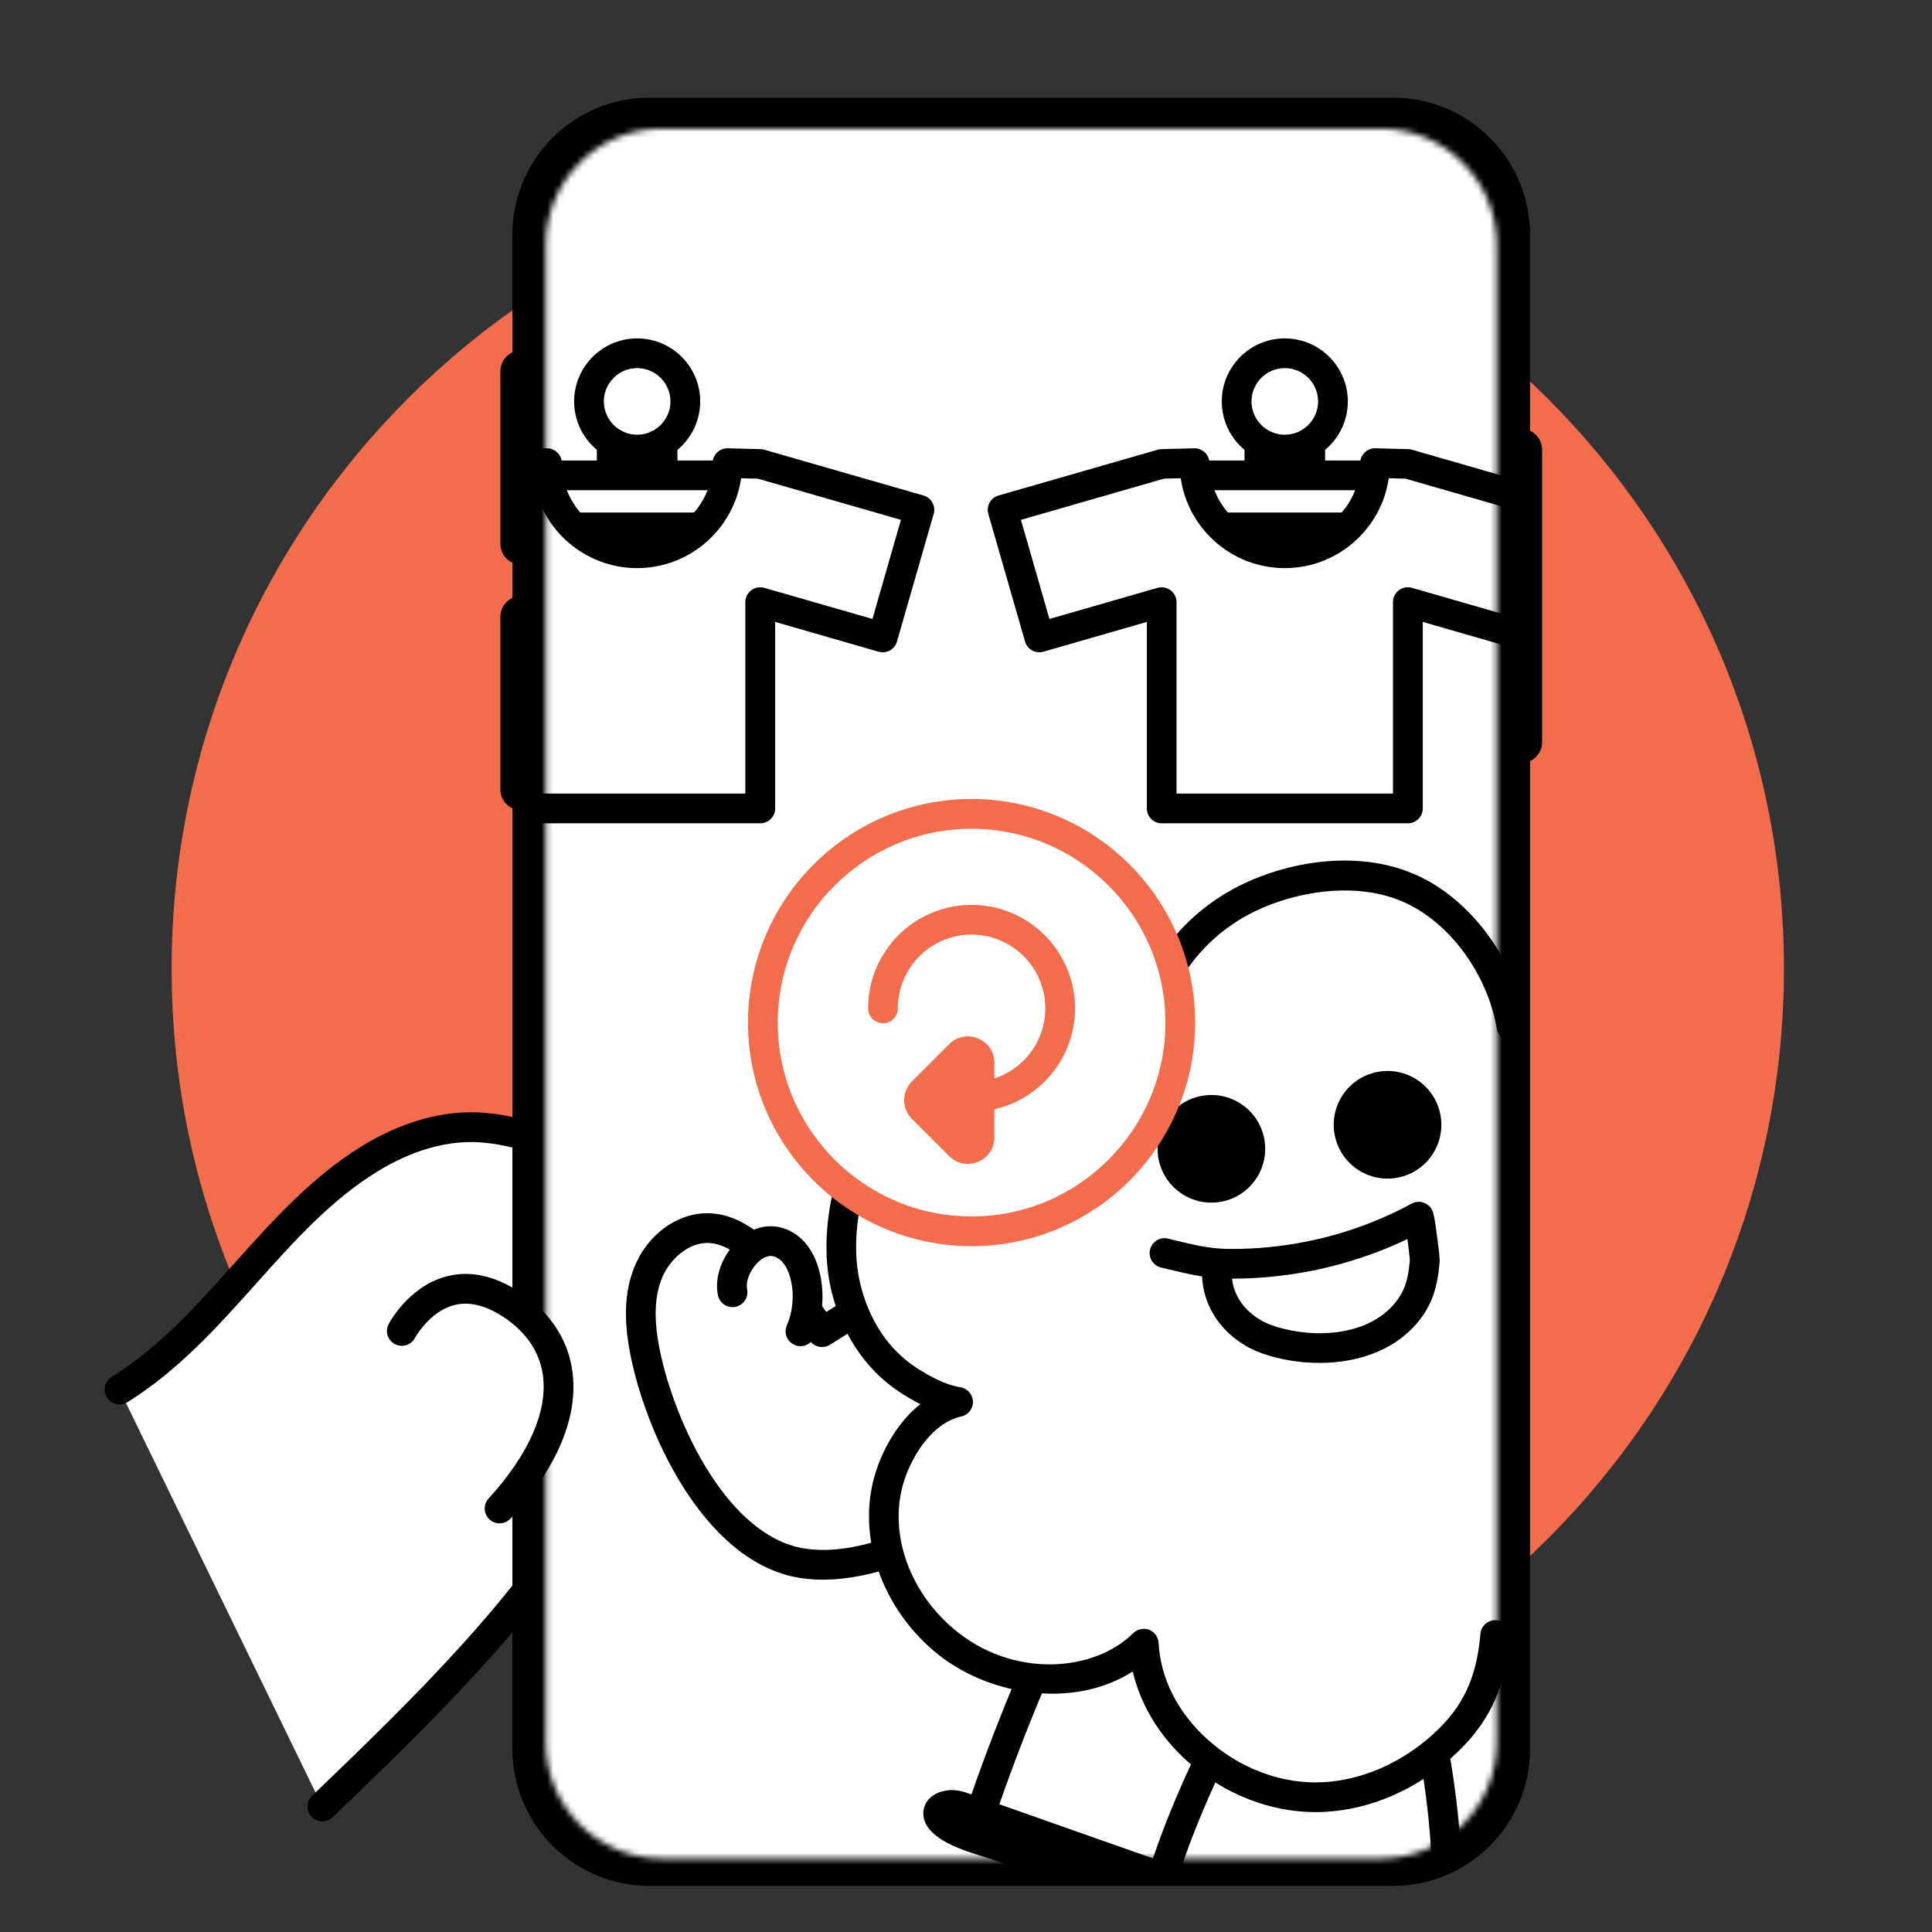
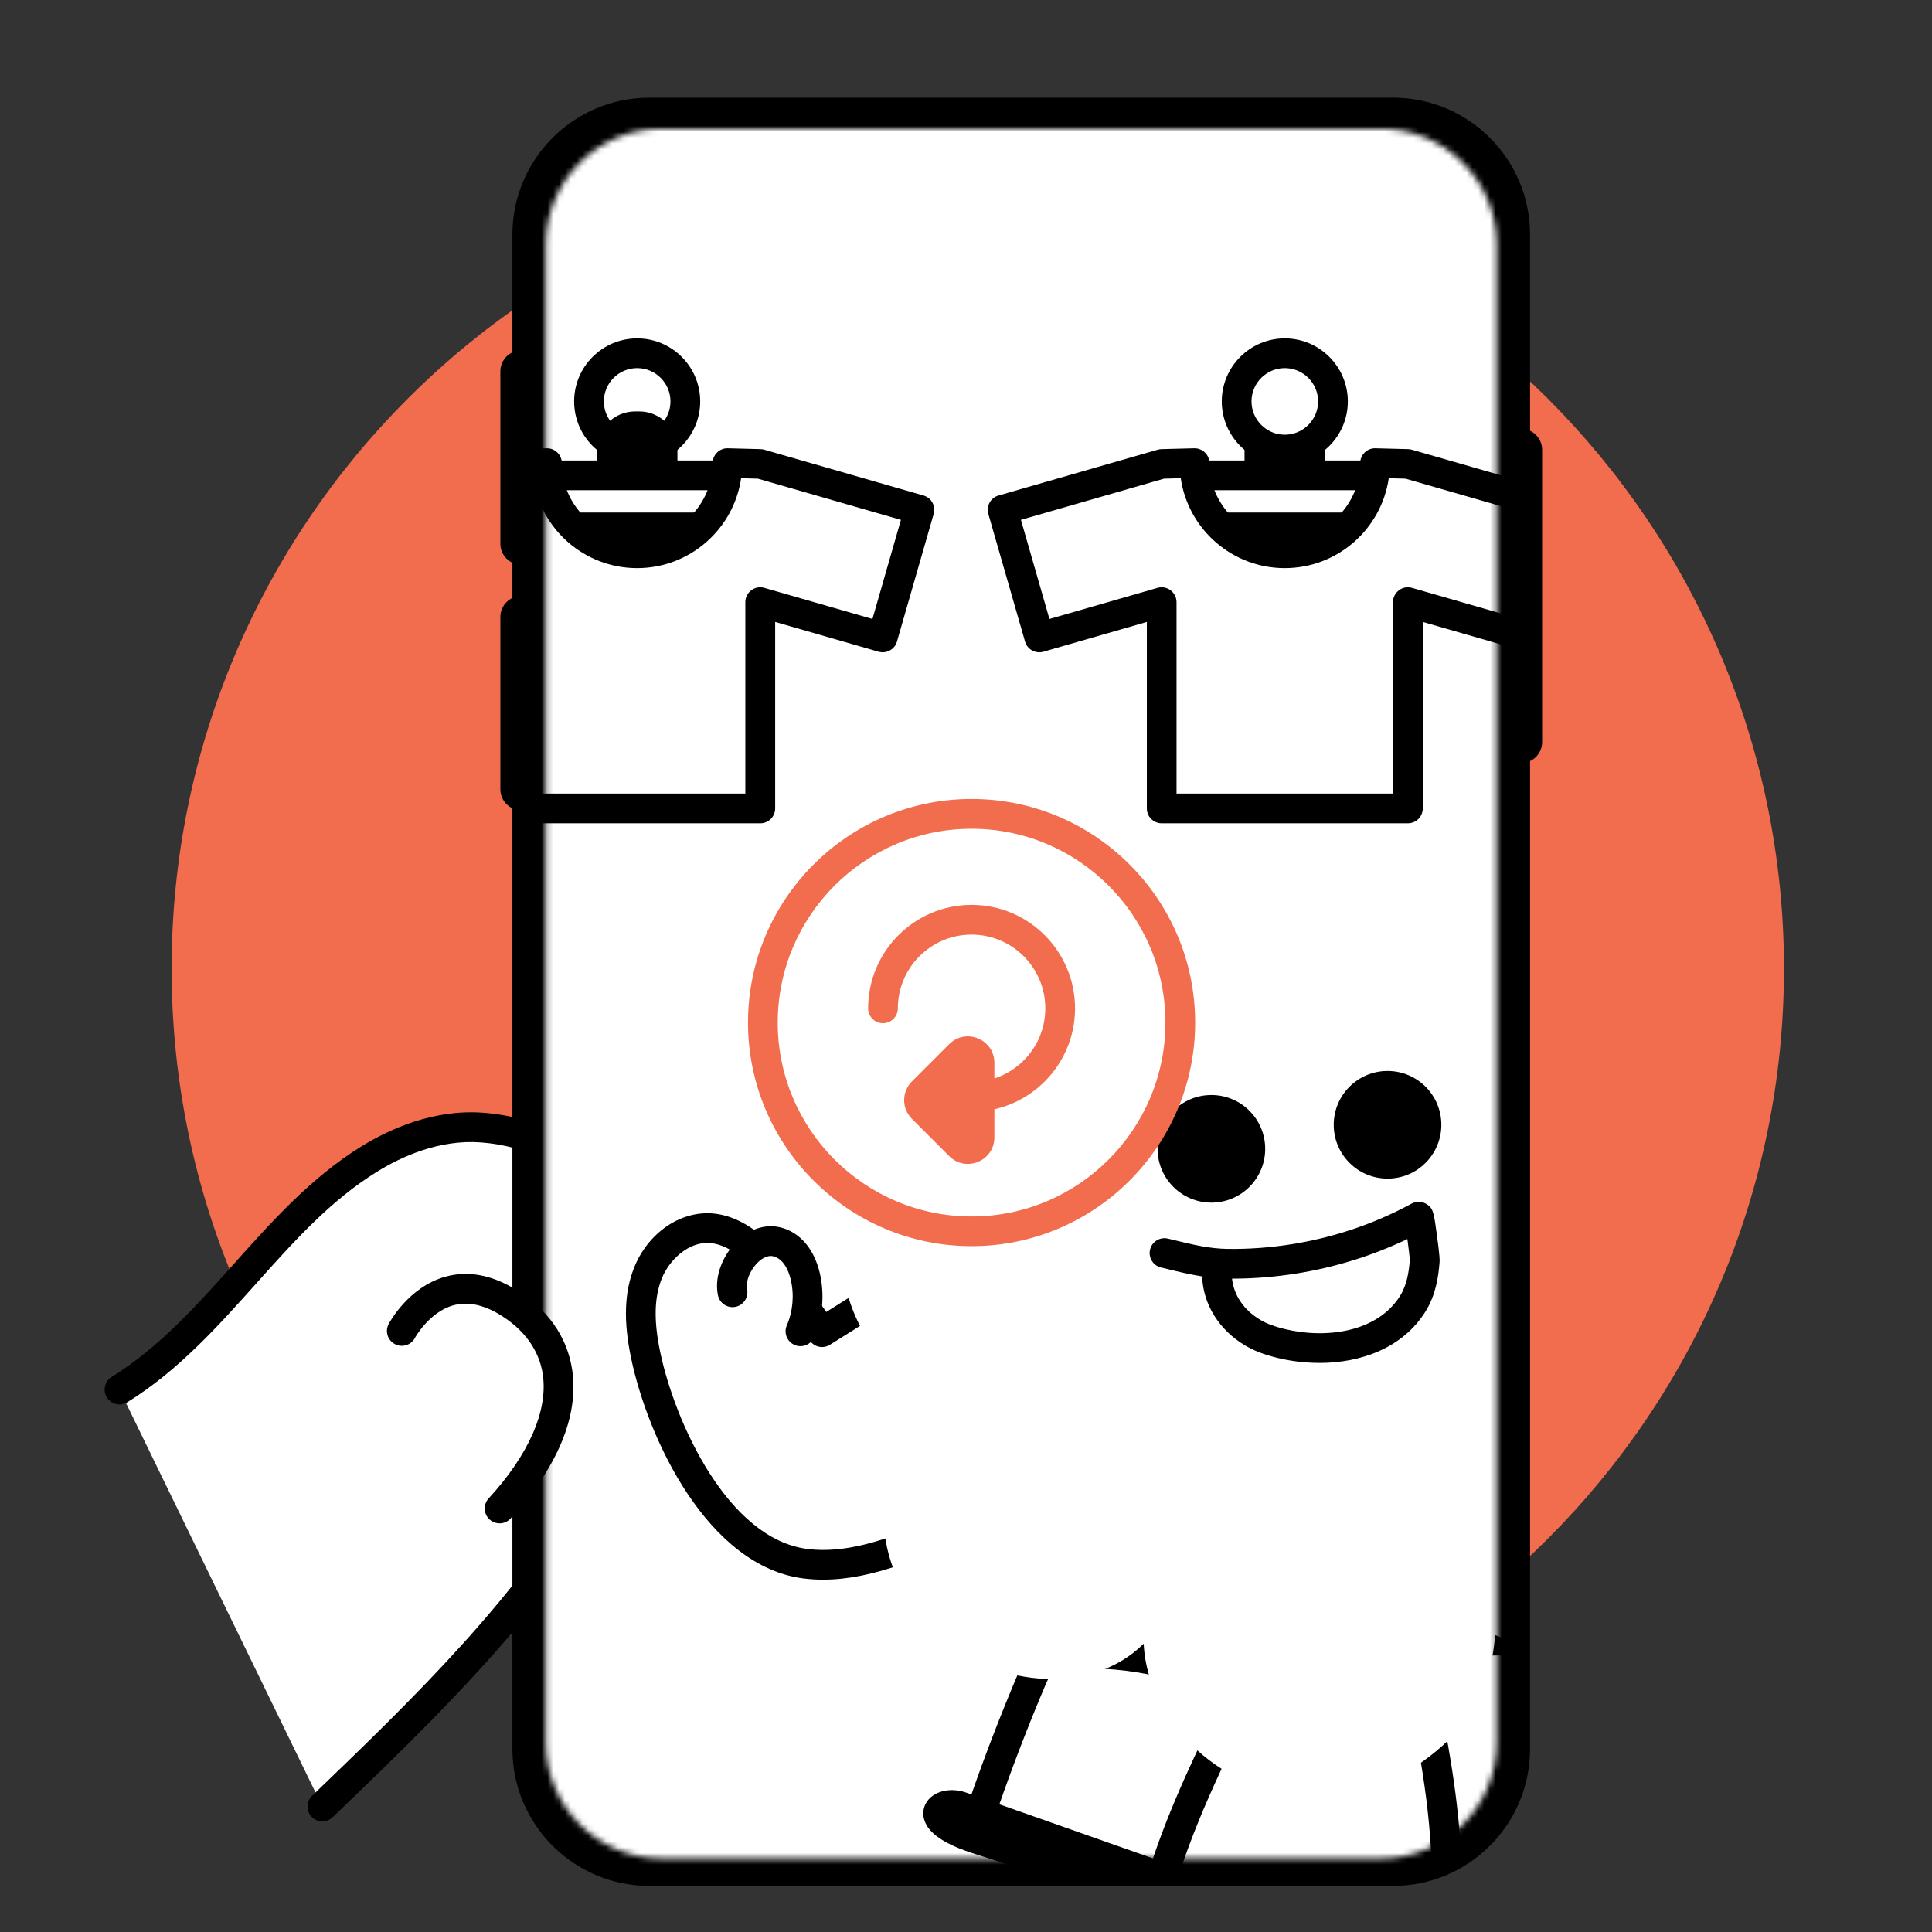
<svg xmlns="http://www.w3.org/2000/svg" width="330" height="330" viewBox="0 0 330 330" fill="none">
  <rect x="0" y="0" width="330" height="330" fill="#333333" stroke="none" />
  <path d="M167.012 303.161C243.062 303.161 304.712 241.511 304.712 165.461C304.712 89.412 243.062 27.762 167.012 27.762C90.963 27.762 29.312 89.412 29.312 165.461C29.312 241.511 90.963 303.161 167.012 303.161Z" fill="#F26C4E" />
  <path d="M89.629 59.84H89.062C87.075 59.84 85.465 61.451 85.465 63.438V92.867C85.465 94.853 87.075 96.464 89.062 96.464H89.629C91.616 96.464 93.226 94.853 93.226 92.867V63.438C93.226 61.451 91.616 59.84 89.629 59.84Z" fill="black" />
  <path d="M89.629 101.787H89.062C87.075 101.787 85.465 103.398 85.465 105.384V134.813C85.465 136.8 87.075 138.411 89.062 138.411H89.629C91.616 138.411 93.226 136.8 93.226 134.813V105.384C93.226 103.398 91.616 101.787 89.629 101.787Z" fill="black" />
  <path d="M259.809 73.239H259.242C257.255 73.239 255.645 74.849 255.645 76.836V126.748C255.645 128.734 257.255 130.345 259.242 130.345H259.809C261.795 130.345 263.406 128.734 263.406 126.748V76.836C263.406 74.849 261.795 73.239 259.809 73.239Z" fill="black" />
  <path d="M20.406 237.354C37.156 226.952 46.517 208.196 63.056 197.98C68.837 194.408 75.591 192.08 82.371 192.605C99.806 193.942 112.993 208.526 112.121 225.877C111.647 235.382 107.779 244.413 103.056 252.682C90.835 274.079 72.823 291.489 55.066 308.578" fill="white" />
  <path d="M55.063 311.109C54.394 311.109 53.734 310.846 53.235 310.33C52.261 309.323 52.295 307.715 53.303 306.741C70.713 289.991 88.707 272.674 100.853 251.421C106.422 241.671 109.198 233.52 109.588 225.75C110.392 209.821 98.348 196.372 82.181 195.136C75.063 194.586 68.58 197.557 64.399 200.138C56.46 205.047 50.281 211.946 43.747 219.25C37.213 226.554 30.45 234.113 21.749 239.513C20.556 240.249 18.99 239.885 18.253 238.692C17.517 237.498 17.881 235.932 19.075 235.196C27.157 230.177 33.666 222.906 39.963 215.864C46.455 208.611 53.159 201.112 61.733 195.813C66.557 192.834 74.099 189.423 82.571 190.066C101.505 191.514 115.606 207.299 114.666 225.996C114.234 234.587 111.247 243.465 105.271 253.927C92.77 275.814 74.505 293.385 56.832 310.389C56.341 310.863 55.706 311.1 55.072 311.1L55.063 311.109Z" fill="black" />
  <path d="M237.934 16.682H110.933C98.003 16.682 87.522 27.164 87.522 40.093V298.717C87.522 311.647 98.003 322.128 110.933 322.128H237.934C250.864 322.128 261.345 311.647 261.345 298.717V40.093C261.345 27.164 250.864 16.682 237.934 16.682Z" fill="black" />
  <mask id="mask0_6752_21008" style="mask-type:luminance" maskUnits="userSpaceOnUse" x="93" y="21" width="163" height="297">
    <path d="M235.841 21.972H113.038C102.1 21.972 93.232 30.839 93.232 41.777V297.642C93.232 308.58 102.1 317.447 113.038 317.447H235.841C246.779 317.447 255.647 308.58 255.647 297.642V41.777C255.647 30.839 246.779 21.972 235.841 21.972Z" fill="white" />
  </mask>
  <g mask="url(#mask0_6752_21008)">
    <path d="M250.761 5.679H81.144C70.748 5.679 62.32 14.106 62.32 24.503V316.753C62.32 327.15 70.748 335.577 81.144 335.577H250.761C261.157 335.577 269.585 327.15 269.585 316.753V24.503C269.585 14.106 261.157 5.679 250.761 5.679Z" fill="white" />
    <path d="M109.186 72.806H108.483C106.277 72.806 104.488 74.594 104.488 76.801V81.642C104.488 83.848 106.277 85.637 108.483 85.637H109.186C111.392 85.637 113.181 83.848 113.181 81.642V76.801C113.181 74.594 111.392 72.806 109.186 72.806Z" fill="white" />
    <path d="M109.177 88.177H108.483C104.878 88.177 101.949 85.249 101.949 81.643V76.81C101.949 73.204 104.878 70.276 108.483 70.276H109.177C112.783 70.276 115.712 73.204 115.712 76.81V81.643C115.712 85.249 112.783 88.177 109.177 88.177ZM108.483 75.346C107.696 75.346 107.028 76.014 107.028 76.802V81.635C107.028 82.422 107.696 83.09 108.483 83.09H109.177C109.965 83.09 110.633 82.422 110.633 81.635V76.802C110.633 76.014 109.965 75.346 109.177 75.346H108.483Z" fill="black" />
-     <path d="M108.832 76.793C113.376 76.793 117.059 73.109 117.059 68.566C117.059 64.022 113.376 60.339 108.832 60.339C104.289 60.339 100.605 64.022 100.605 68.566C100.605 73.109 104.289 76.793 108.832 76.793Z" fill="white" />
    <path d="M108.832 79.332C102.899 79.332 98.066 74.499 98.066 68.566C98.066 62.633 102.899 57.8 108.832 57.8C114.766 57.8 119.599 62.633 119.599 68.566C119.599 74.499 114.766 79.332 108.832 79.332ZM108.832 62.878C105.692 62.878 103.145 65.434 103.145 68.566C103.145 71.698 105.701 74.254 108.832 74.254C111.964 74.254 114.52 71.698 114.52 68.566C114.52 65.434 111.964 62.878 108.832 62.878Z" fill="black" />
    <path d="M125.459 81.194H93.567C91.309 81.194 89.478 83.024 89.478 85.282V86.001C89.478 88.259 91.309 90.089 93.567 90.089H125.459C127.717 90.089 129.547 88.259 129.547 86.001V85.282C129.547 83.024 127.717 81.194 125.459 81.194Z" fill="white" />
    <path d="M125.448 92.62H93.565C89.908 92.62 86.938 89.649 86.938 85.993V85.282C86.938 81.625 89.908 78.654 93.565 78.654H125.448C129.105 78.654 132.076 81.625 132.076 85.282V85.993C132.076 89.649 129.105 92.62 125.448 92.62ZM93.565 83.733C92.718 83.733 92.016 84.444 92.016 85.282V85.993C92.016 86.83 92.727 87.541 93.565 87.541H125.448C126.295 87.541 126.997 86.83 126.997 85.993V85.282C126.997 84.435 126.286 83.733 125.448 83.733H93.565Z" fill="black" />
    <path d="M124.242 79.095C124.242 87.61 117.344 94.508 108.829 94.508C100.314 94.508 93.416 87.61 93.416 79.095L87.813 79.239L60.627 87.06L66.899 108.863L87.805 102.845V138.08H129.836V102.845L150.742 108.863L157.014 87.06L129.828 79.239L124.225 79.095H124.242Z" fill="white" />
    <path d="M129.848 140.627H87.816C86.411 140.627 85.277 139.493 85.277 138.088V106.23L67.613 111.317C66.259 111.706 64.854 110.928 64.473 109.582L58.201 87.779C58.015 87.135 58.091 86.433 58.421 85.849C58.743 85.256 59.293 84.825 59.936 84.639L87.122 76.818C87.334 76.759 87.546 76.725 87.757 76.716L93.36 76.572C94.046 76.547 94.706 76.818 95.197 77.292C95.688 77.766 95.967 78.426 95.967 79.112C95.967 86.213 101.748 91.985 108.841 91.985C115.934 91.985 121.714 86.204 121.714 79.112C121.714 78.426 121.994 77.774 122.485 77.292C122.976 76.818 123.61 76.547 124.321 76.572L129.924 76.716C130.136 76.716 130.356 76.759 130.559 76.818L157.745 84.639C158.389 84.825 158.939 85.256 159.26 85.849C159.59 86.441 159.667 87.135 159.48 87.779L153.209 109.582C152.819 110.928 151.414 111.706 150.069 111.317L132.404 106.23V138.088C132.404 139.493 131.27 140.627 129.865 140.627H129.848ZM90.356 135.549H127.309V102.853C127.309 102.057 127.681 101.304 128.325 100.822C128.959 100.339 129.789 100.187 130.551 100.407L149.019 105.722L153.886 88.794L129.45 81.761L126.59 81.685C125.328 90.36 117.838 97.038 108.824 97.038C99.81 97.038 92.319 90.36 91.058 81.685L88.197 81.761L63.762 88.794L68.629 105.722L87.097 100.407C87.867 100.187 88.688 100.339 89.323 100.822C89.958 101.304 90.339 102.049 90.339 102.853V135.549H90.356Z" fill="black" />
    <path d="M219.805 72.806H219.102C216.896 72.806 215.107 74.594 215.107 76.801V81.642C215.107 83.848 216.896 85.637 219.102 85.637H219.805C222.011 85.637 223.8 83.848 223.8 81.642V76.801C223.8 74.594 222.011 72.806 219.805 72.806Z" fill="white" />
    <path d="M219.802 88.177H219.108C215.503 88.177 212.574 85.249 212.574 81.643V76.81C212.574 73.204 215.503 70.276 219.108 70.276H219.802C223.408 70.276 226.337 73.204 226.337 76.81V81.643C226.337 85.249 223.408 88.177 219.802 88.177ZM219.108 75.346C218.321 75.346 217.653 76.014 217.653 76.802V81.635C217.653 82.422 218.321 83.09 219.108 83.09H219.802C220.59 83.09 221.258 82.422 221.258 81.635V76.802C221.258 76.014 220.59 75.346 219.802 75.346H219.108Z" fill="black" />
    <path d="M219.453 76.793C223.997 76.793 227.68 73.109 227.68 68.566C227.68 64.022 223.997 60.339 219.453 60.339C214.91 60.339 211.227 64.022 211.227 68.566C211.227 73.109 214.91 76.793 219.453 76.793Z" fill="white" />
    <path d="M219.454 79.332C213.52 79.332 208.688 74.499 208.688 68.566C208.688 62.633 213.52 57.8 219.454 57.8C225.387 57.8 230.22 62.633 230.22 68.566C230.22 74.499 225.387 79.332 219.454 79.332ZM219.454 62.878C216.313 62.878 213.766 65.434 213.766 68.566C213.766 71.698 216.322 74.254 219.454 74.254C222.585 74.254 225.141 71.698 225.141 68.566C225.141 65.434 222.585 62.878 219.454 62.878Z" fill="black" />
    <path d="M236.07 81.194H204.178C201.92 81.194 200.09 83.024 200.09 85.282V86.001C200.09 88.259 201.92 90.089 204.178 90.089H236.07C238.328 90.089 240.158 88.259 240.158 86.001V85.282C240.158 83.024 238.328 81.194 236.07 81.194Z" fill="white" />
    <path d="M236.069 92.62H204.186C200.529 92.62 197.559 89.649 197.559 85.993V85.282C197.559 81.625 200.529 78.654 204.186 78.654H236.069C239.726 78.654 242.697 81.625 242.697 85.282V85.993C242.697 89.649 239.726 92.62 236.069 92.62ZM204.186 83.733C203.339 83.733 202.637 84.444 202.637 85.282V85.993C202.637 86.83 203.348 87.541 204.186 87.541H236.069C236.916 87.541 237.618 86.83 237.618 85.993V85.282C237.618 84.435 236.907 83.733 236.069 83.733H204.186Z" fill="black" />
-     <path d="M234.869 79.095C234.869 87.61 227.971 94.508 219.456 94.508C210.941 94.508 204.043 87.61 204.043 79.095L198.44 79.239L171.254 87.06L177.526 108.863L198.432 102.845V138.08H240.463V102.845L261.369 108.863L267.641 87.06L240.455 79.239L234.852 79.095H234.869Z" fill="white" />
+     <path d="M234.869 79.095C234.869 87.61 227.971 94.508 219.456 94.508C210.941 94.508 204.043 87.61 204.043 79.095L171.254 87.06L177.526 108.863L198.432 102.845V138.08H240.463V102.845L261.369 108.863L267.641 87.06L240.455 79.239L234.852 79.095H234.869Z" fill="white" />
    <path d="M240.461 140.627H198.43C197.025 140.627 195.89 139.493 195.89 138.088V106.23L178.226 111.317C176.872 111.706 175.467 110.928 175.086 109.582L168.814 87.779C168.628 87.135 168.704 86.433 169.034 85.849C169.356 85.256 169.906 84.825 170.549 84.639L197.736 76.818C197.947 76.759 198.159 76.725 198.37 76.716L203.973 76.572C204.642 76.547 205.319 76.818 205.81 77.292C206.301 77.766 206.58 78.426 206.58 79.112C206.58 86.213 212.361 91.985 219.454 91.985C226.547 91.985 232.328 86.204 232.328 79.112C232.328 78.426 232.607 77.774 233.098 77.292C233.589 76.818 234.24 76.547 234.935 76.572L240.538 76.716C240.749 76.716 240.969 76.759 241.172 76.818L268.359 84.639C269.002 84.825 269.552 85.256 269.874 85.849C270.204 86.441 270.28 87.135 270.094 87.779L263.822 109.582C263.433 110.928 262.027 111.706 260.682 111.317L243.018 106.23V138.088C243.018 139.493 241.883 140.627 240.478 140.627H240.461ZM200.977 135.549H237.931V102.853C237.931 102.057 238.303 101.304 238.946 100.822C239.581 100.339 240.411 100.187 241.172 100.407L259.641 105.722L264.507 88.794L240.072 81.761L237.211 81.685C235.95 90.36 228.46 97.038 219.445 97.038C210.431 97.038 202.941 90.36 201.68 81.685L198.819 81.761L174.384 88.794L179.25 105.722L197.719 100.407C198.489 100.187 199.31 100.339 199.945 100.822C200.579 101.304 200.96 102.049 200.96 102.853V135.549H200.977Z" fill="black" />
    <path d="M153.663 219.241C149.245 222.009 144.835 224.776 140.417 227.544C137.277 222.94 134.112 218.31 130.1 214.45C127.688 212.131 124.768 210.032 121.433 209.795C116.727 209.465 112.41 213.096 110.675 217.481C108.94 221.865 109.321 226.808 110.277 231.421C112.969 244.337 122.592 265.175 137.556 267.096C142.923 267.782 148.365 266.529 153.46 264.718C166.664 260.029 178.209 251.7 189.559 243.482" fill="white" />
    <path d="M140.645 269.821C139.477 269.821 138.342 269.745 137.225 269.61C120.957 267.519 110.708 245.936 107.788 231.937C106.476 225.648 106.636 220.756 108.304 216.541C110.623 210.684 116.082 206.858 121.601 207.256C124.995 207.493 128.346 209.253 131.851 212.614C135.465 216.084 138.376 220.096 141.127 224.091L152.308 217.083C153.493 216.338 155.067 216.702 155.812 217.887C156.557 219.072 156.201 220.646 155.008 221.391L141.762 229.694C140.602 230.422 139.087 230.1 138.317 228.974C135.295 224.548 132.181 219.969 128.338 216.278C125.731 213.773 123.404 212.478 121.245 212.317C117.589 212.046 114.271 215.254 113.027 218.403C111.74 221.653 111.656 225.614 112.756 230.887C115.278 242.982 124.335 262.822 137.868 264.565C142.075 265.107 146.756 264.387 152.604 262.314C165.562 257.709 177.006 249.432 188.059 241.416C189.194 240.595 190.785 240.849 191.606 241.983C192.427 243.118 192.173 244.709 191.039 245.53C179.689 253.748 167.949 262.254 154.305 267.096C149.151 268.924 144.724 269.813 140.645 269.813V269.821Z" fill="black" />
    <path d="M279.58 310.871C279.876 314.35 279.326 315.289 276 316.009C272.724 316.72 269.381 317.16 266.038 317.38C264.277 317.49 247.045 317.71 246.96 316.009C246.308 303.956 243.693 292.107 241.061 280.325C241.061 280.35 256.702 280.155 258.158 280.232C262.906 280.486 268.179 281.417 272.665 283.076C273.765 283.482 274.899 283.981 275.636 284.895C276.414 285.86 276.634 287.147 276.829 288.374C277.997 295.814 278.911 303.296 279.571 310.795C279.571 310.82 279.571 310.846 279.571 310.871H279.58Z" fill="white" />
    <path d="M260.183 320.037C254.698 320.037 247.191 319.732 245.413 318.149C244.821 317.625 244.474 316.914 244.432 316.152C243.78 304.108 241.147 292.301 238.591 280.891C238.287 279.537 239.133 278.183 240.487 277.87C240.724 277.81 240.97 277.793 241.198 277.802C241.613 277.81 243.5 277.785 245.515 277.768C251.956 277.709 257.364 277.658 258.312 277.709C263.678 277.997 269.095 279.055 273.564 280.705C274.944 281.213 276.51 281.924 277.635 283.32C278.863 284.852 279.159 286.74 279.362 287.993C280.53 295.449 281.461 303.05 282.121 310.583C282.121 310.583 282.121 310.659 282.121 310.667C282.477 314.789 281.673 317.388 276.552 318.505C273.285 319.216 269.815 319.69 266.218 319.927C266.15 319.927 263.552 320.045 260.191 320.045L260.183 320.037ZM249.408 314.366C253.031 314.976 263.636 315.001 265.879 314.849C269.222 314.628 272.447 314.188 275.46 313.537C276.552 313.3 276.925 313.113 277.052 313.037C277.094 312.885 277.162 312.411 277.052 311.099C277.052 311.082 277.052 311.065 277.052 311.057C276.4 303.617 275.486 296.126 274.335 288.78C274.208 287.976 274.055 286.977 273.666 286.503C273.319 286.08 272.532 285.741 271.795 285.47C267.851 284.014 262.832 283.033 258.033 282.779C257.161 282.728 249.611 282.804 245.557 282.846H244.228C246.412 292.698 248.672 303.541 249.408 314.375V314.366Z" fill="black" />
-     <path d="M261.107 320.765C258.374 320.765 255.741 320.663 253.202 320.46C251.459 320.316 247.836 320.029 245.568 317.481C244.933 316.77 244.747 315.754 245.102 314.857C245.458 313.969 246.279 313.351 247.227 313.258L283.038 309.94C285.991 309.677 288.674 311.158 289.25 313.418C289.648 314.984 289.047 317.1 286.135 318.361C283.512 319.504 280.219 319.682 277.316 319.851C276.351 319.902 275.445 319.953 274.65 320.037C269.817 320.528 265.339 320.774 261.116 320.774L261.107 320.765Z" fill="black" />
    <path d="M168.111 307.925C166.976 311.226 167.281 312.267 170.328 313.782C173.333 315.272 176.464 316.516 179.655 317.54C181.331 318.082 197.997 322.483 198.496 320.858C202.059 309.33 207.485 298.471 212.91 287.688C212.902 287.713 197.785 283.71 196.346 283.431C191.674 282.517 186.333 282.144 181.577 282.652C180.409 282.779 179.19 282.991 178.25 283.693C177.26 284.438 176.727 285.631 176.244 286.774C173.299 293.706 170.59 300.739 168.127 307.849C168.127 307.874 168.111 307.9 168.102 307.917L168.111 307.925Z" fill="white" />
    <path d="M197.16 323.685C191.388 323.685 179.03 320.003 178.886 319.953C175.458 318.852 172.2 317.54 169.212 316.059C164.515 313.732 164.379 311.006 165.716 307.104L165.742 307.037C168.213 299.902 170.964 292.758 173.926 285.792C174.451 284.557 175.171 282.864 176.736 281.679C178.158 280.595 179.851 280.291 181.324 280.138C186.055 279.631 191.574 279.918 196.847 280.951C197.778 281.129 202.992 282.491 209.196 284.116C211.168 284.633 213.03 285.124 213.411 285.217C213.622 285.259 213.825 285.327 214.02 285.42C215.273 286.021 215.797 287.519 215.213 288.78C215.188 288.831 215.163 288.882 215.137 288.932C209.89 299.36 204.473 310.134 200.926 321.629C200.698 322.356 200.19 322.966 199.487 323.33C198.98 323.592 198.176 323.711 197.16 323.711V323.685ZM170.041 310.642C170.135 310.744 170.465 311.023 171.455 311.514C174.223 312.885 177.236 314.104 180.427 315.128C182.568 315.814 192.86 318.387 196.525 318.675C199.868 308.357 204.71 298.387 209.221 289.372L207.901 289.025C203.99 288.001 196.711 286.097 195.856 285.936C191.134 285.014 186.03 284.743 181.849 285.191C181.07 285.276 180.224 285.403 179.783 285.733C179.301 286.097 178.903 287.036 178.582 287.781C175.67 294.637 172.953 301.679 170.524 308.696L168.103 307.934L170.507 308.763C170.075 310.016 170.033 310.49 170.033 310.651L170.041 310.642Z" fill="black" />
    <path d="M194.566 323.973C193.279 323.973 192.137 323.779 191.366 323.652C184.976 322.585 178.205 320.74 170.681 318.015C169.927 317.744 169.055 317.473 168.141 317.185C165.365 316.322 162.208 315.34 159.948 313.597C157.435 311.667 157.367 309.458 158.137 308.044C159.246 305.996 162.2 305.2 165.01 306.182L198.933 318.133C199.839 318.455 200.482 319.251 200.609 320.198C200.736 321.146 200.313 322.086 199.517 322.628C197.96 323.686 196.165 323.982 194.583 323.982L194.566 323.973Z" fill="black" />
    <path d="M161.163 280.079C170.677 288.188 186.479 289.567 195.349 280.756C196.111 295.678 211.16 307.773 226.158 306.952C233.716 306.537 240.86 303.169 246.429 298.141C252.379 292.767 254.732 287.011 255.384 279.275C260.225 281.222 263.89 284.353 269.451 285.166C274.808 285.953 280.403 285.276 285.346 283.033C295.384 278.463 302.223 267.756 302.291 256.769C302.358 246.08 295.74 233.79 285.185 230.201C288.486 229.575 290.653 228.678 293.404 226.756C299.76 222.338 304 217.607 305.465 209.778C309.155 190.057 292.701 177.039 274.978 174.187C269.366 173.281 263.458 173.214 258.16 175.253C256.543 165.867 250.153 156.201 241.342 152.011C232.15 147.636 219.717 149.54 211.151 154.474C202.56 159.426 197.304 167.5 195.01 176.938C192.624 175.558 190.304 174.949 187.469 174.593C183.897 174.153 180.275 174.204 176.711 174.729C169.737 175.761 163.008 178.614 157.583 183.108C148.417 190.7 143.228 202.702 143.711 214.518C143.939 220.002 145.835 225.631 149.136 230.083C150.863 232.41 153.029 234.425 155.492 235.965C158.006 237.539 160.681 238.953 163.643 239.452C157.854 240.73 153.842 246.613 152.073 251.92C148.679 262.127 153.182 273.291 161.146 280.088L161.163 280.079Z" fill="white" />
-     <path d="M224.714 309.526C216.902 309.526 209.022 306.428 202.86 300.884C198.044 296.559 194.811 291.21 193.482 285.497C183.131 292.124 168.344 289.526 159.525 282.01C150.147 274.02 146.194 261.603 149.69 251.108C151.01 247.138 153.532 242.737 157.197 239.842C156.08 239.275 155.064 238.666 154.167 238.107C151.425 236.389 149.055 234.188 147.125 231.581C143.562 226.774 141.454 220.748 141.2 214.611C140.684 201.949 146.347 189.126 155.987 181.145C161.683 176.422 168.734 173.333 176.368 172.207C180.185 171.64 184.036 171.589 187.803 172.063C189.953 172.334 191.755 172.74 193.397 173.35C196.326 164.073 201.988 156.82 209.911 152.258C218.442 147.34 231.815 144.64 242.454 149.701C250.707 153.629 257.52 162.355 260.059 171.978C264.494 170.827 269.547 170.734 275.404 171.674C287.119 173.561 297.546 179.571 303.293 187.747C307.889 194.289 309.514 202.068 307.982 210.244C306.179 219.859 300.348 225.039 294.871 228.839C293.771 229.601 292.747 230.227 291.714 230.744C298.824 235.729 304.918 245.183 304.842 256.787C304.766 268.89 297.36 280.359 286.408 285.344C281.185 287.723 275.032 288.552 269.099 287.68C265.07 287.088 261.998 285.454 259.035 283.863C258.51 283.584 258.003 283.313 257.495 283.051C256.31 290.067 253.407 295.281 248.151 300.021C241.862 305.7 234.109 309.06 226.322 309.483C225.789 309.517 225.256 309.526 224.722 309.526H224.714ZM195.361 278.209C195.666 278.209 195.979 278.268 196.275 278.379C197.206 278.742 197.841 279.614 197.9 280.621C198.213 286.682 201.176 292.539 206.254 297.109C211.84 302.137 219.052 304.794 226.034 304.414C232.67 304.05 239.314 301.146 244.74 296.254C249.869 291.616 252.23 286.639 252.865 279.064C252.933 278.26 253.381 277.541 254.067 277.117C254.753 276.694 255.599 276.626 256.344 276.923C258.18 277.659 259.831 278.539 261.422 279.394C264.122 280.842 266.678 282.204 269.835 282.661C274.82 283.389 279.958 282.704 284.309 280.731C293.348 276.618 299.704 266.766 299.764 256.77C299.823 247.494 294.084 235.923 284.376 232.614C283.284 232.242 282.582 231.184 282.658 230.033C282.743 228.881 283.589 227.934 284.715 227.713C287.677 227.155 289.505 226.385 291.96 224.683C297.572 220.781 301.6 216.676 302.98 209.321C304.275 202.423 302.98 196.151 299.129 190.684C294.152 183.608 284.977 178.377 274.583 176.71C268.379 175.711 263.301 176.016 259.078 177.632C258.367 177.903 257.571 177.844 256.911 177.472C256.251 177.099 255.794 176.447 255.667 175.694C254.084 166.536 247.897 157.945 240.262 154.306C231.333 150.057 219.576 152.554 212.433 156.676C204.925 161.001 199.754 168.22 197.494 177.539C197.308 178.318 196.758 178.961 196.03 179.274C195.293 179.588 194.455 179.537 193.761 179.139C191.882 178.056 189.97 177.472 187.176 177.116C183.859 176.701 180.473 176.752 177.104 177.243C170.393 178.233 164.205 180.942 159.22 185.072C150.773 192.072 145.813 203.312 146.262 214.425C146.473 219.478 148.268 224.641 151.188 228.585C152.72 230.65 154.684 232.47 156.85 233.833C158.915 235.128 161.379 236.507 164.07 236.965C165.272 237.168 166.152 238.192 166.186 239.402C166.22 240.621 165.382 241.679 164.197 241.941C159.33 243.016 155.928 248.425 154.497 252.733C151.653 261.281 154.997 271.497 162.809 278.158C172.974 286.826 186.914 285.564 193.558 278.963C194.041 278.48 194.692 278.226 195.353 278.226L195.361 278.209Z" fill="black" />
    <path d="M206.914 205.418C211.991 205.418 216.106 201.303 216.106 196.226C216.106 191.15 211.991 187.035 206.914 187.035C201.838 187.035 197.723 191.15 197.723 196.226C197.723 201.303 201.838 205.418 206.914 205.418Z" fill="black" />
    <path d="M237.002 201.314C242.079 201.314 246.194 197.199 246.194 192.122C246.194 187.045 242.079 182.93 237.002 182.93C231.926 182.93 227.811 187.045 227.811 192.122C227.811 197.199 231.926 201.314 237.002 201.314Z" fill="black" />
    <path d="M225.335 232.792C222.846 232.792 220.383 232.479 218.081 231.912C215.898 231.37 214.188 230.71 212.698 229.829C208.212 227.172 205.521 222.796 205.326 218.022C203.303 217.709 201.365 217.235 199.368 216.753L198.31 216.499C196.947 216.169 196.109 214.797 196.439 213.435C196.769 212.072 198.14 211.234 199.503 211.564L200.578 211.827C203.786 212.605 206.562 213.282 209.719 213.325C213.308 213.367 216.922 213.105 220.477 212.546C227.772 211.403 234.713 209.059 241.112 205.589C241.933 205.14 242.931 205.182 243.71 205.69C244.819 206.41 244.912 207.112 245.445 211.023C245.953 214.747 245.911 215.322 245.894 215.534C245.708 217.988 245.267 221.162 243.482 224.023C239.571 230.286 232.394 232.8 225.352 232.8L225.335 232.792ZM210.438 218.395C210.743 221.239 212.461 223.786 215.288 225.454C216.338 226.08 217.616 226.562 219.3 226.977C226.342 228.721 235.212 227.646 239.156 221.332C240.333 219.444 240.655 217.193 240.807 215.229C240.79 214.73 240.595 213.147 240.392 211.64C234.374 214.518 227.95 216.499 221.255 217.557C217.692 218.115 214.061 218.403 210.472 218.403H210.438V218.395ZM240.807 215.144C240.807 215.144 240.807 215.144 240.807 215.153C240.807 215.153 240.807 215.153 240.807 215.144Z" fill="black" />
    <path d="M125.106 220.73C124.733 218.859 125.385 216.912 126.426 215.321C127.636 213.476 129.6 211.919 131.801 212.003C133.29 212.063 134.687 212.875 135.652 214.009C136.617 215.143 137.192 216.565 137.539 218.021C138.276 221.127 137.979 224.471 136.718 227.399" fill="white" />
    <path d="M136.721 229.939C136.382 229.939 136.044 229.871 135.722 229.727C134.436 229.177 133.835 227.679 134.393 226.393C135.443 223.955 135.68 221.179 135.07 218.597C134.774 217.345 134.317 216.354 133.724 215.652C133.149 214.975 132.396 214.56 131.71 214.535C130.686 214.501 129.45 215.347 128.561 216.71C127.757 217.937 127.41 219.224 127.614 220.231C127.884 221.61 126.996 222.939 125.616 223.219C124.236 223.489 122.908 222.601 122.628 221.221C122.163 218.885 122.764 216.295 124.313 213.925C126.217 211.022 129.086 209.346 131.905 209.456C134.021 209.532 136.094 210.59 137.593 212.359C138.718 213.68 139.531 215.381 140.022 217.429C140.877 221.069 140.538 224.962 139.065 228.399C138.651 229.363 137.719 229.939 136.729 229.939H136.721Z" fill="black" />
    <path d="M165.953 210.311C185.642 210.311 201.603 194.35 201.603 174.661C201.603 154.972 185.642 139.011 165.953 139.011C146.264 139.011 130.303 154.972 130.303 174.661C130.303 194.35 146.264 210.311 165.953 210.311Z" fill="white" />
    <path d="M165.953 212.851C144.895 212.851 127.764 195.72 127.764 174.661C127.764 153.603 144.895 136.472 165.953 136.472C187.011 136.472 204.142 153.603 204.142 174.661C204.142 195.72 187.011 212.851 165.953 212.851ZM165.953 141.559C147.696 141.559 132.842 156.413 132.842 174.67C132.842 192.927 147.696 207.781 165.953 207.781C184.21 207.781 199.064 192.927 199.064 174.67C199.064 156.413 184.21 141.559 165.953 141.559Z" fill="#F26C4E" />
    <path d="M165.954 189.905C164.549 189.905 163.415 188.771 163.415 187.366C163.415 185.961 164.549 184.827 165.954 184.827C172.894 184.827 178.548 179.181 178.548 172.232C178.548 165.283 172.903 159.638 165.954 159.638C159.005 159.638 153.36 165.283 153.36 172.232C153.36 173.637 152.225 174.771 150.82 174.771C149.415 174.771 148.281 173.637 148.281 172.232C148.281 162.49 156.212 154.56 165.954 154.56C175.696 154.56 183.627 162.49 183.627 172.232C183.627 181.974 175.696 189.905 165.954 189.905Z" fill="#F26C4E" />
    <path d="M162.129 178.351L155.764 184.716C153.995 186.485 153.995 189.346 155.764 191.107L162.129 197.471C164.973 200.315 169.848 198.301 169.848 194.272V181.551C169.848 177.522 164.981 175.508 162.129 178.351Z" fill="#F26C4E" />
  </g>
  <path d="M68.631 227.341C68.631 227.341 74.911 215.373 86.524 222.296C98.145 229.22 98.966 242.779 85.322 257.659" fill="white" />
  <path d="M85.335 260.198C84.725 260.198 84.108 259.978 83.617 259.53C82.584 258.582 82.516 256.974 83.464 255.941C90.337 248.45 93.621 240.934 92.715 234.781C92.097 230.592 89.507 227.028 85.233 224.472C82.432 222.805 79.799 222.297 77.412 222.965C73.282 224.134 70.904 228.476 70.878 228.518C70.227 229.762 68.695 230.236 67.451 229.584C66.206 228.933 65.732 227.401 66.384 226.156C66.519 225.902 69.753 219.851 76.033 218.082C79.816 217.015 83.777 217.701 87.832 220.113C93.469 223.473 96.897 228.289 97.743 234.045C98.885 241.849 95.246 250.609 87.205 259.377C86.706 259.927 86.02 260.198 85.335 260.198Z" fill="black" />
</svg>